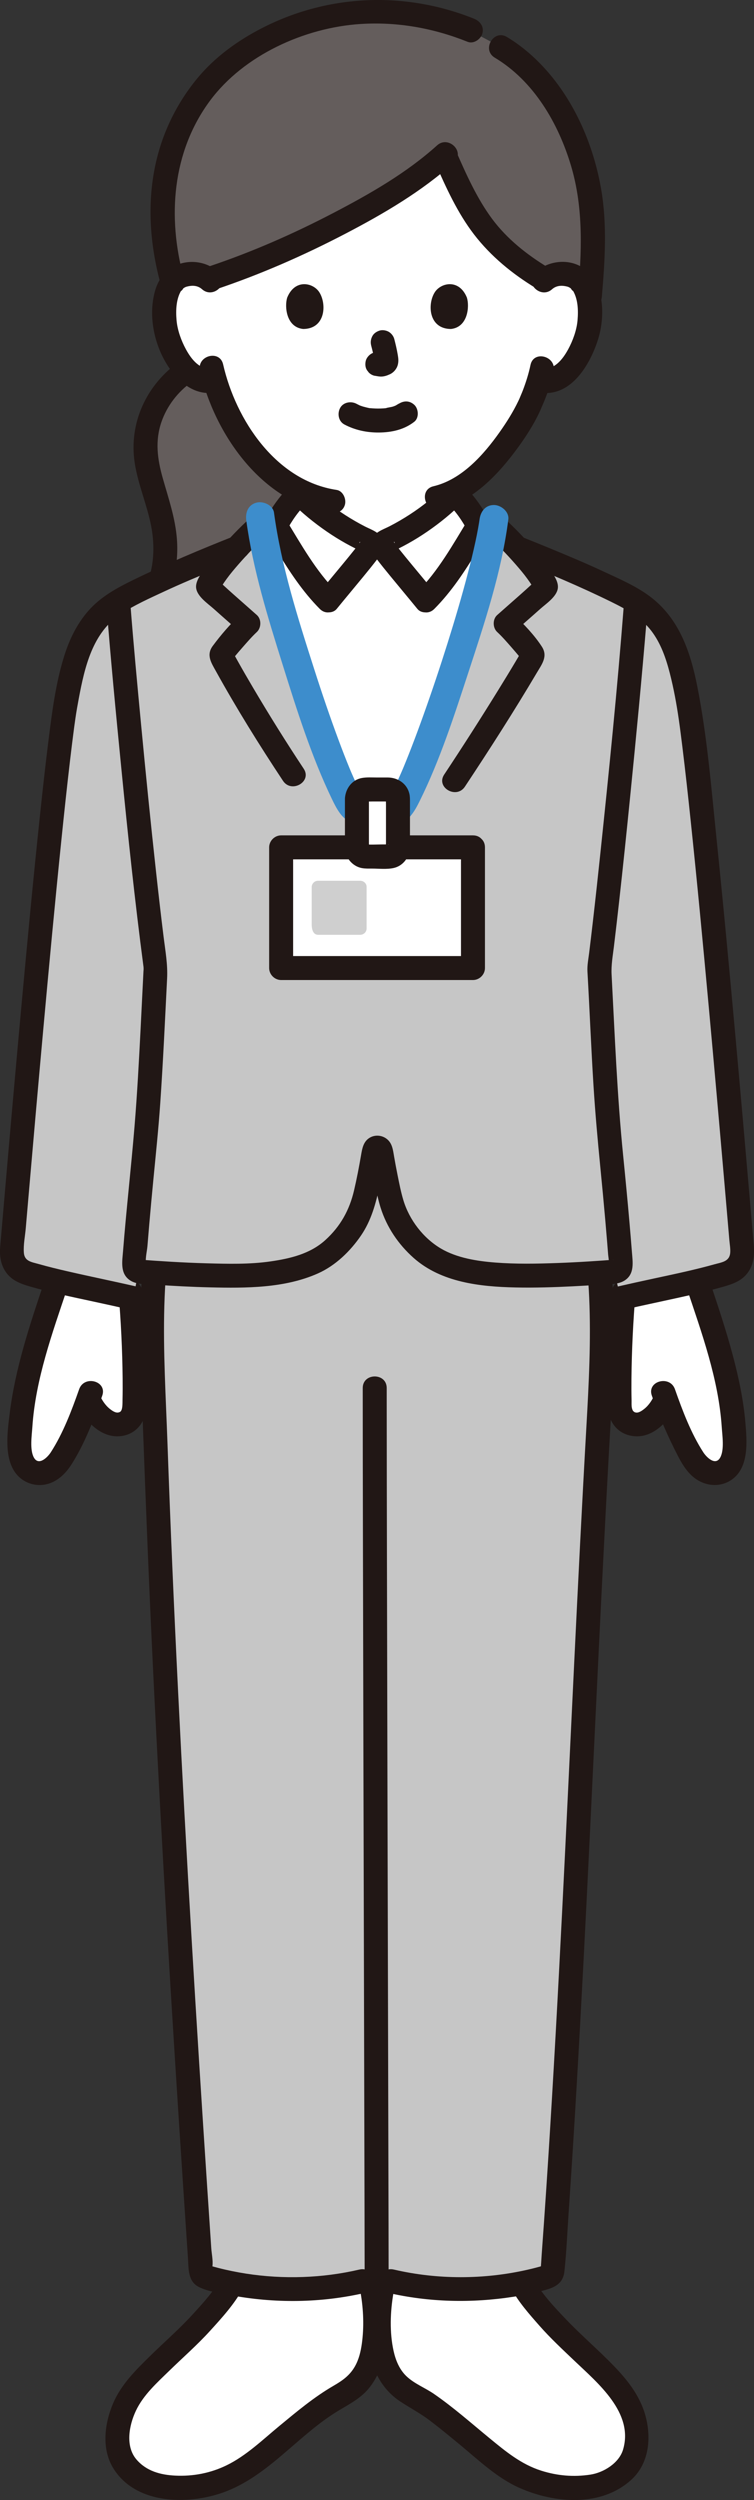
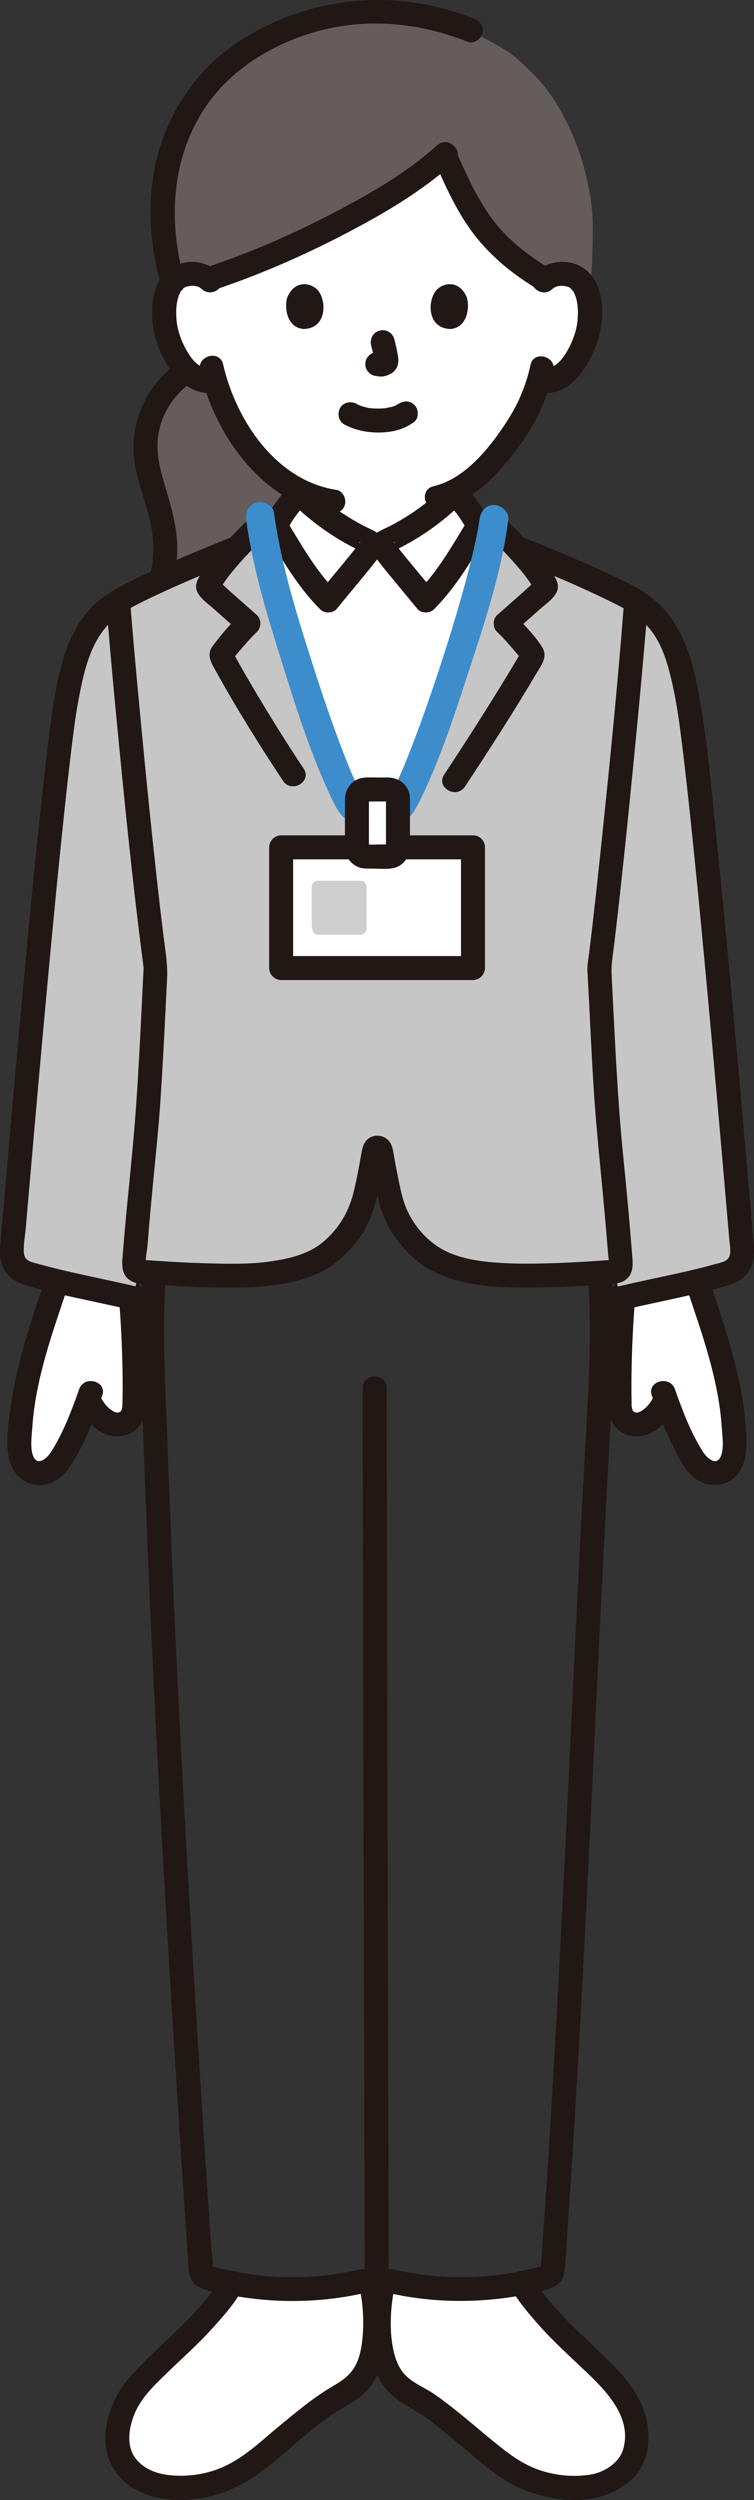
<svg xmlns="http://www.w3.org/2000/svg" id="b" width="125.779" height="416.989" viewBox="0 0 125.779 416.989">
  <rect x="0" y="0" width="125.779" height="416.989" fill="#333333" stroke="none" />
  <defs>
    <style>.d{fill:#3d8dcc;}.e{fill:#fff;}.f{fill:#211715;}.g{fill:#c6c6c6;}.h{fill:#645d5c;}.i{fill:#cfcfcf;}</style>
  </defs>
  <g id="c">
    <path class="e" d="M117.736,218.06c2.435,7.424,5.128,16.586,4.685,23.641-.112,1.789-.56,3.209-2.234,3.847-1.12.427-2.423-.004-3.331-.786-.908-.782-1.497-1.862-2.043-2.929-1.807-3.535-2.732-5.656-3.76-8.495-.938,2.421-3.117,4.177-4.596,4.229-.973.034-1.611-.218-2.041-.595-.576-.505-.987-1.414-1.018-2.179-.219-5.39.148-13.212.559-18.371,4.553-1.044,8.676-1.863,12.324-2.734.454,1.359.949,2.828,1.455,4.372Z" />
    <path class="e" d="M8.062,218.059c-2.437,7.424-5.13,16.587-4.688,23.642.112,1.789.56,3.209,2.234,3.847,1.12.427,2.423-.004,3.331-.786.908-.782,1.497-1.862,2.043-2.929,1.807-3.535,2.732-5.656,3.76-8.495.938,2.421,3.117,4.177,4.596,4.229.973.034,1.611-.218,2.041-.595.576-.505.987-1.414,1.018-2.179.219-5.39-.148-13.21-.559-18.369-4.557-1.045-8.68-1.865-12.33-2.737-.135.434-.216.675-.216.675-.391,1.166-.807,2.405-1.231,3.697Z" />
    <path class="f" d="M7.364,213.831c-2.398,7.156-4.817,14.378-5.745,21.899-.38,3.079-1.011,7.516,1.098,10.117,1.159,1.43,3.008,2.102,4.818,1.762,1.929-.363,3.377-1.761,4.397-3.363,2.218-3.484,3.76-7.585,5.127-11.466.857-2.433-3.006-3.479-3.857-1.063-1.254,3.562-2.669,7.324-4.724,10.51-.55.854-2.024,2.322-2.823.885-.717-1.288-.349-3.678-.259-5.066.518-7.933,3.319-15.672,5.825-23.152.82-2.446-3.042-3.496-3.857-1.063h0Z" />
    <path class="f" d="M19.768,215.552c.404,4.779.642,9.58.689,14.376.011,1.164.009,2.328-.017,3.492-.014.647.053,1.829-.433,2.083-.513.268-1.054-.011-1.645-.475-.84-.659-1.401-1.573-1.828-2.535-.438-.988-1.878-1.219-2.736-.718-1.018.595-1.157,1.745-.718,2.736,1.12,2.527,3.642,5.139,6.607,5.056,1.561-.044,2.934-.735,3.816-2.031s.908-2.769.938-4.274c.118-5.901-.179-11.831-.675-17.71-.091-1.076-.854-2-2-2-1.012,0-2.091.918-2,2h0Z" />
    <path class="f" d="M114.574,214.894c2.506,7.479,5.306,15.218,5.825,23.152.091,1.396.458,3.779-.259,5.066-.794,1.427-2.271-.03-2.823-.885-2.054-3.185-3.47-6.95-4.724-10.51-.849-2.412-4.715-1.374-3.857,1.063,1.218,3.458,2.668,6.805,4.35,10.063.867,1.678,1.931,3.356,3.669,4.241,1.703.868,3.723.826,5.307-.283,2.919-2.044,2.547-6.396,2.28-9.519-.33-3.844-1.141-7.638-2.137-11.36-1.093-4.08-2.431-8.088-3.772-12.092-.814-2.428-4.678-1.387-3.857,1.063h0Z" />
    <path class="f" d="M102.027,215.552c-.496,5.879-.796,11.81-.675,17.71.031,1.503.061,2.98.938,4.274.883,1.301,2.257,1.977,3.816,2.031,2.961.103,5.494-2.543,6.607-5.056.437-.987.287-2.149-.718-2.736-.851-.498-2.297-.275-2.736.718-.425.959-.986,1.882-1.828,2.535-.58.45-1.113.762-1.657.471.186.1-.119-.099-.155-.148-.098-.132-.172-.355-.204-.497-.091-.397-.049-.869-.058-1.277-.029-1.216-.032-2.433-.02-3.649.046-4.796.285-9.597.689-14.376.091-1.078-.984-2-2-2-1.158,0-1.909.919-2,2h0Z" />
    <path class="e" d="M90.685,46.826c.897-.862,2.106-1.186,3.14-1.15,2.251.079,3.209,1.297,3.621,2.012,1.23,2.134,1.178,6.066.352,8.499-.585,1.723-1.543,4.359-3.853,6.248-.952.779-2.353,1.292-3.692,1.066,0,0-.128-.022-.354-.06-.425,1.404-.95,2.78-1.27,3.448-.939,2.548-6.126,11.483-12.69,14.967.008.105.017.209.031.313-3.285,3.368-7.511,6.261-11.55,8.093-.236.107-.5.238-.576.486h-1.894c-.076-.248-.34-.379-.576-.486-3.623-1.643-7.396-4.139-10.498-7.066.033-.287.062-.575.088-.867-3.238-1.412-6.118-3.796-8.852-7.068-3.327-3.983-5.222-8.272-6.268-11.827-1.427.368-2.971-.162-3.995-1-2.31-1.89-3.268-4.526-3.853-6.248-.826-2.433-.878-6.365.352-8.499.412-.715,1.37-1.932,3.621-2.012,1.034-.036,2.243.287,3.14,1.15,0,0-3.046-24.466,27.787-24.466s27.787,24.466,27.787,24.466Z" />
    <path class="e" d="M75.294,113.112c3.128-9.416,6.046-19.596,6.956-25.432-1.385.003-2.435.003-2.435.003-.985-1.899-2.303-3.835-3.978-5.375-3.265,3.31-7.431,6.149-11.416,7.956-.236.107-.5.238-.576.486h-1.894c-.076-.248-.34-.379-.576-.486-3.984-1.807-8.15-4.646-11.416-7.956-1.675,1.54-2.993,3.476-3.978,5.375h-2.355c2.368,14.323,13.082,45.77,15.576,47.161,2.294,1.28,4.844,1.28,7.138,0,1.354-.756,5.298-10.722,8.955-21.732Z" />
    <path class="e" d="M87.032,380.734c1.215,2.337,5.333,6.948,6.692,8.259,4.053,3.909,6.174,5.771,9.123,9.039,2.265,2.512,4.144,7.202,3.017,11.082-.772,2.655-3.066,4.223-5.624,5.273-1.116.458-5.326.777-7.456.382-3.326-.616-6.3-1.775-8.781-3.683-4.251-3.268-7.796-6.513-12.288-9.835-1.577-1.166-3.54-1.973-5.038-3.239-.865-.731-1.502-1.696-2.029-2.699-1.768-3.368-1.611-9.651-.939-13.394" />
    <path class="e" d="M38.763,380.734c-1.215,2.337-5.333,6.948-6.692,8.259-4.053,3.909-6.174,5.771-9.123,9.039-2.265,2.512-4.144,7.202-3.017,11.082.772,2.655,3.066,4.223,5.624,5.273,1.116.458,5.326.777,7.456.382,3.326-.616,6.3-1.775,8.781-3.683,4.251-3.268,7.796-6.513,12.288-9.835,1.577-1.166,3.54-1.973,5.038-3.239.865-.731,1.502-1.696,2.029-2.699,1.768-3.368,1.611-9.651.939-13.394" />
    <path class="f" d="M85.305,381.743c1.209,2.245,2.988,4.244,4.662,6.15,1.843,2.098,3.879,3.986,5.898,5.911,3.876,3.696,9.894,8.648,8.069,14.778-.664,2.232-3.22,3.823-5.43,4.164-2.799.432-5.517.197-8.199-.649-3.377-1.066-5.978-3.235-8.673-5.449-3.029-2.488-5.999-5.123-9.229-7.352-1.493-1.031-3.311-1.713-4.627-2.983-1.157-1.116-1.776-2.645-2.118-4.185-.689-3.105-.563-6.556-.022-9.677.184-1.063-.284-2.155-1.397-2.46-.963-.265-2.275.327-2.46,1.397-1.137,6.561-1.195,15.083,5.001,19.172,1.632,1.077,3.336,1.963,4.899,3.15,1.712,1.3,3.372,2.668,5.029,4.037,3.134,2.589,6.233,5.583,9.992,7.237,5.822,2.562,13.514,3.209,18.561-1.33,2.825-2.541,3.366-6.437,2.59-10.001-.793-3.641-2.924-6.41-5.452-9.029-2.563-2.655-5.381-5.056-7.93-7.721-2.073-2.167-4.282-4.522-5.713-7.178-1.221-2.267-4.676-.25-3.454,2.019h0Z" />
    <path class="f" d="M37.036,379.724c-1.281,2.378-3.21,4.464-5.025,6.442-2.184,2.381-4.639,4.506-6.942,6.77-2.411,2.369-4.847,4.759-6.196,7.913-1.434,3.354-1.982,7.607.037,10.858,3.584,5.771,11.613,6.09,17.449,4.308,8.063-2.462,13.173-9.818,20.231-14.011,1.873-1.113,3.793-2.123,5.138-3.893,1.18-1.554,1.953-3.341,2.334-5.253.75-3.763.604-7.705-.048-11.471-.185-1.065-1.491-1.663-2.46-1.397-1.126.309-1.582,1.392-1.397,2.46.478,2.757.589,5.715.199,8.489-.181,1.291-.496,2.597-1.139,3.738-.87,1.544-2.095,2.392-3.598,3.264-3.246,1.884-6.125,4.304-9.013,6.688-2.79,2.303-5.535,4.976-8.815,6.57-2.691,1.308-5.584,1.858-8.549,1.716-2.446-.117-4.809-.738-6.479-2.691-1.894-2.214-1.234-5.7-.099-8.113,1.247-2.652,3.53-4.69,5.599-6.706,2.258-2.2,4.643-4.284,6.765-6.619,1.964-2.16,4.07-4.461,5.462-7.045,1.221-2.266-2.231-4.289-3.454-2.019h0Z" />
-     <path class="g" d="M96.551,194.884c4.808,13.808,4.079,28.846,3.247,43.443-2.474,43.409-4.367,97.064-7.646,140.527-.031.415-.311.768-.71.887-9.004,2.692-19.872,2.744-28.621.106-8.748,2.638-19.608,2.585-28.608-.105-.401-.12-.681-.478-.71-.895-3.088-45.44-6.087-95.184-7.651-140.52-.504-14.612-1.56-29.635,3.247-43.443l6.137-7.978h57.803l3.511,7.978Z" />
    <path class="f" d="M27.172,194.352c-4.65,13.541-3.902,28.045-3.385,42.127s1.075,28.13,1.756,42.189c1.388,28.67,3.116,57.323,5.008,85.964.263,3.98.529,7.96.799,11.939.123,1.823-.051,3.95,1.855,4.898,1.506.749,3.417,1.001,5.055,1.315,7.501,1.437,15.314,1.359,22.758-.38,2.506-.585,1.445-4.443-1.063-3.857-6.15,1.436-12.671,1.652-18.913.678-1.568-.245-3.125-.561-4.661-.957-.082-.021-1.232-.329-1.23-.336.038-.13.146,1.236.292.005.109-.926-.138-2.03-.2-2.963-.227-3.37-.453-6.741-.675-10.111-.916-13.856-1.792-27.716-2.611-41.578-1.628-27.547-3.046-55.109-4.023-82.688-.533-15.051-1.884-30.679,3.096-45.182.838-2.44-3.025-3.488-3.857-1.063h0Z" />
    <path class="f" d="M60.51,231.512c0,8.238.016,16.476.032,24.714.022,11.56.048,23.119.076,34.679.029,12.404.061,24.809.092,37.213.027,10.595.054,21.189.079,31.784.015,6.3.033,12.601.039,18.901,0,.35,0,.701,0,1.051,0,2.574,4,2.578,4,0,0-5.585-.019-11.171-.032-16.756-.024-10.199-.05-20.398-.076-30.597-.031-12.325-.062-24.649-.092-36.974-.028-11.797-.056-23.593-.079-35.39-.017-8.794-.035-17.588-.039-26.381,0-.748,0-1.495,0-2.243,0-2.574-4-2.578-4,0h0Z" />
    <path class="f" d="M94.623,195.415c4.692,13.654,4.007,28.254,3.202,42.45-.748,13.188-1.406,26.381-2.044,39.575-1.327,27.433-2.561,54.872-4.306,82.282-.232,3.649-.474,7.297-.729,10.944-.124,1.782-.252,3.564-.382,5.346-.015.211-.141,2.434-.181,2.436l.323-.518c-.272.078-.544.154-.818.227-.551.148-1.105.285-1.662.412-7.284,1.663-15.052,1.676-22.329-.023-2.504-.585-3.573,3.271-1.063,3.857,6.895,1.61,14.057,1.768,21.043.678,1.708-.267,3.404-.619,5.074-1.066,1.805-.484,3.18-1.122,3.401-3.162.354-3.265.484-6.572.709-9.849.956-13.913,1.745-27.838,2.473-41.765,1.464-28.008,2.647-56.03,4.191-84.034.897-16.276,2.353-33.147-3.045-48.854-.832-2.42-4.697-1.38-3.857,1.063h0Z" />
    <path class="h" d="M24.558,77.579c.561,2.87,1.678,5.736,2.349,8.531.84,3.506.962,7.198-.052,10.605,3.796-1.745,9.116-3.93,12.744-5.37,1.259-1.359,2.587-2.68,3.774-3.745l2.608.082c.985-1.899,2.303-3.835,3.978-5.375.059-.032.099-.173.126-.389-2.886-1.444-5.489-3.683-7.972-6.655-3.327-3.982-5.222-8.272-6.268-11.825-1.428.367-2.971-.164-3.995-1.001-.233-.19-.451-.388-.658-.592-3.758,2.459-6.385,6.652-6.905,11.136-.171,1.527-.029,3.063.271,4.599Z" />
    <path class="f" d="M38.733,96.532c.871-.305,1.717-.743,2.555-1.127,1.285-.589,2.568-1.183,3.851-1.778,1.007-.467,2.014-.936,3.023-1.4.104-.048.21-.093.313-.143.089-.044.268-.117-.163.067-.513.22-.068.035.064-.017.253-.101.506-.203.752-.322.987-.476,1.886-1.258,2.41-2.23.486-.902.661-1.854.815-2.852.226-1.464.478-2.921.611-4.398.094-1.045-.987-2.045-2-2-1.164.052-1.899.881-2,2-.151,1.678-.46,3.49-.891,5.286-.059.246.197-.313.041-.115-.053.067-.089.158-.131.233-.223.395.179-.132-.067.089-.064.057-.154.137-.213.205.216-.252.158-.1.028-.023-.099.059-.192.124-.293.181-.037.021-.454.23-.275.149.176-.08-.145.055-.145.054-.153.062-.333.138-.484.204-.022.009-.043.019-.065.029-.101.044-.2.091-.3.137-2.145.985-4.282,1.988-6.428,2.973-.556.256-1.113.511-1.671.762-.177.08-.355.158-.532.237-.445.198.5-.187.132-.058-.985.345-1.745,1.384-1.397,2.46.315.974,1.403,1.767,2.46,1.397h0Z" />
    <path class="f" d="M73.965,82.173c.125,1.379.325,2.747.55,4.112.117.707.182,1.431.394,2.119.281.908.758,1.79,1.472,2.432.394.354.834.678,1.308.917.319.16.651.299.983.427.638.244-.464-.225-.22-.1,1.905.975,3.883,1.832,5.818,2.747.925.437,1.844.891,2.788,1.286.968.406,2.241-.436,2.46-1.397.266-1.17-.36-2.026-1.397-2.46.993.416.083.02-.15-.089-.414-.195-.828-.39-1.242-.586-1.121-.53-2.241-1.061-3.362-1.591-.867-.41-1.733-.822-2.602-1.228-.094-.044-.188-.089-.282-.131-.024-.011-.048-.022-.072-.032-.144-.063-.337-.145-.483-.204-.059-.024-.365-.17-.061-.019-.179-.089-.351-.18-.524-.281-.057-.033-.342-.221-.112-.062.204.141.014.012-.023-.026-.062-.062-.13-.132-.196-.191-.291-.26.101.076.063.103-.02.014-.265-.449-.288-.483-.111-.167.088.174.078.196.012-.027-.109-.318-.119-.351-.047-.161-.086-.324-.121-.488-.081-.386-.133-.776-.192-1.166-.085-.564-.187-1.125-.272-1.689-.036-.241-.041-.277-.081-.615-.045-.383-.083-.766-.118-1.15-.094-1.039-.853-2.051-2-2-1.003.045-2.101.884-2,2h0Z" />
    <path class="e" d="M71.04,100.145c3.666-3.643,6.067-8.056,8.775-12.463-.985-1.899-2.303-3.835-3.978-5.375-3.265,3.31-7.431,6.149-11.416,7.956-.236.107-.5.238-.576.486-.066.215.034.442.132.645.148.306,1.135,1.549,2.361,3.049,1.606,1.966,3.623,4.374,4.702,5.703Z" />
    <path class="e" d="M54.755,100.145c-3.666-3.643-6.067-8.056-8.775-12.463.985-1.899,2.303-3.835,3.978-5.375,3.265,3.31,7.431,6.149,11.416,7.956.236.107.5.238.576.486.066.215-.034.442-.132.645-.148.306-1.135,1.549-2.361,3.049-1.606,1.966-3.623,4.374-4.702,5.703Z" />
    <path class="f" d="M88.495,60.87c-.3,1.437-.744,2.847-1.266,4.219-.192.506-.324.765-.564,1.363-.202.502.145-.292-.028.067-.061.127-.118.257-.179.384-.863,1.803-1.94,3.514-3.091,5.144-2.681,3.799-6.35,7.949-11.062,9.056-2.505.589-1.444,4.446,1.063,3.857,5.599-1.316,9.907-5.99,13.151-10.472,1.256-1.735,2.425-3.566,3.359-5.498.202-.418.383-.844.562-1.272.214-.513-.165.356.072-.165.153-.337.291-.682.428-1.025.59-1.488,1.085-3.026,1.412-4.594.524-2.512-3.331-3.586-3.857-1.063h0Z" />
    <path class="f" d="M33.363,61.834c2.402,10.534,10.334,22.02,21.718,23.737,1.067.161,2.15-.268,2.46-1.397.26-.945-.322-2.298-1.397-2.46-10.092-1.522-16.801-11.631-18.924-20.943-.572-2.509-4.43-1.447-3.857,1.063h0Z" />
    <path class="f" d="M57.444,70.8c1.792.946,3.72,1.355,5.748,1.342,2.136-.014,4.214-.468,5.916-1.794.829-.646.729-2.159,0-2.828-.88-.807-1.944-.689-2.828,0,.692-.539-.015-.018-.234.096-.169.089-.618.229.016.013-.156.053-.308.118-.465.169-.422.136-.888.157-1.302.297.212-.072.331-.04.031-.01-.128.013-.256.023-.384.032-.308.02-.617.028-.925.026-.276-.002-.553-.011-.828-.03-.127-.009-.253-.019-.379-.031-.072-.007-.144-.015-.216-.024-.157-.019-.095-.011.188.025-.015.053-1.105-.237-1.216-.27-.17-.051-.336-.112-.504-.17-.446-.153.425.203.021.012-.209-.098-.414-.201-.618-.308-.925-.488-2.217-.265-2.736.718-.488.924-.27,2.215.718,2.736h0Z" />
    <path class="h" d="M52.721,39.213c-6.115,2.974-12.431,5.563-17.922,7.352-.851-.668-1.909-.921-2.829-.888-1.677.059-2.636.75-3.187,1.393-4.472-15.814.518-28.062,7.901-35.131,4.424-4.236,14.394-10.006,25.596-10.006,6.325,0,10.916,1.065,15.227,2.708,7.799,4.087,7.635,4.014,11.205,7.458,5.601,5.403,9.493,15.125,10.113,23.831.177,2.486-.028,8.915-.416,13.43l-.964-1.672c-.412-.715-1.37-1.932-3.621-2.012-.952-.034-2.052.238-2.917.96-4.076-2.376-8.512-5.838-11.513-10.528-1.66-2.594-3.743-6.866-5.226-10.305-4.97,4.475-13.017,9.308-21.449,13.409Z" />
    <path class="f" d="M61.909,57.605c.238.907.466,1.827.602,2.755l-.071-.532c.016.127.023.253.01.38l.071-.532c-.009.059-.022.115-.042.171l.202-.478c-.018.04-.036.074-.06.11l.313-.405c-.028.034-.055.061-.09.089l.405-.313c-.07.045-.143.081-.218.115l.478-.202c-.12.05-.239.087-.368.107l.532-.071c-.116.014-.229.013-.345,0l.532.071c-.13-.018-.258-.05-.388-.067-.266-.083-.532-.095-.798-.036-.266.012-.514.091-.744.237-.415.243-.811.718-.919,1.195-.117.512-.091,1.087.202,1.541l.313.405c.25.248.544.419.883.514.348.047.687.134,1.041.15.572.025,1.093-.155,1.601-.39.639-.297,1.144-.905,1.314-1.592.145-.589.087-1.059-.013-1.649-.15-.888-.355-1.767-.583-2.638-.127-.483-.49-.944-.919-1.195s-1.061-.357-1.541-.202c-.484.157-.951.457-1.195.919-.253.48-.342,1.007-.202,1.541h0Z" />
    <path class="f" d="M36.525,45.412c-2.024-1.806-4.871-2.227-7.344-1.094-1.766.809-2.851,2.48-3.349,4.308-1.137,4.179-.075,9.066,2.321,12.631,1.644,2.446,4.242,4.652,7.389,4.244,1.071-.139,2-.82,2-2,0-.973-.921-2.14-2-2-2.177.282-3.594-1.52-4.538-3.262-.759-1.399-1.408-3.153-1.551-4.819-.155-1.803-.042-3.645.825-5.039-.326.524.512-.436.202-.21.399-.292.498-.326.918-.42.818-.182,1.647-.092,2.299.489,1.915,1.709,4.754-1.11,2.828-2.828h0Z" />
    <path class="f" d="M92.099,48.241c.616-.549,1.403-.659,2.172-.516.498.093.62.137,1.045.447-.303-.221.52.72.202.21.87,1.396.98,3.231.825,5.039-.143,1.662-.796,3.426-1.551,4.819-.944,1.741-2.36,3.544-4.538,3.262-1.073-.139-2,1.019-2,2,0,1.196.924,1.86,2,2,5.117.664,8.263-4.857,9.542-8.994,1.149-3.716,1.09-9.467-2.542-11.843-2.475-1.619-5.836-1.168-7.983.749-1.925,1.717.912,4.538,2.828,2.828h0Z" />
    <path class="f" d="M29.977,60.253c-5.523,3.857-8.538,10.289-7.498,16.995.555,3.58,2.042,6.926,2.732,10.474.661,3.399.506,7.068-.952,10.248-.45.981-.279,2.153.718,2.736.861.504,2.284.269,2.736-.718,1.438-3.135,2.052-6.512,1.808-9.957-.254-3.582-1.417-6.899-2.384-10.326-.889-3.153-1.291-6.175-.203-9.331.92-2.67,2.751-5.054,5.062-6.668,2.095-1.463.098-4.932-2.019-3.454h0Z" />
    <path class="f" d="M47.906,49.645c-.46,1.495-.16,4.935,2.673,5.228,3.744-.022,3.943-4.181,2.683-6.137-1.032-1.601-4.066-2.267-5.356.909Z" />
    <path class="f" d="M77.889,49.645c.46,1.495.16,4.935-2.672,5.228-3.744-.023-3.944-4.181-2.683-6.137,1.032-1.601,4.066-2.267,5.356.909Z" />
    <path class="f" d="M72.598,27.175c1.803,4.114,3.724,8.343,6.474,11.923,2.811,3.66,6.417,6.606,10.353,8.986,2.209,1.335,4.221-2.122,2.019-3.454-3.526-2.132-6.863-4.773-9.336-8.101-2.548-3.428-4.35-7.48-6.056-11.373-.434-.989-1.881-1.218-2.736-.718-1.021.597-1.153,1.743-.718,2.736h0Z" />
    <path class="f" d="M72.911,24.248c-5.094,4.603-11.223,8.101-17.281,11.263-6.671,3.482-13.594,6.526-20.732,8.917-2.429.813-1.387,4.678,1.063,3.857,7.459-2.498,14.717-5.682,21.687-9.32,6.368-3.324,12.738-7.052,18.09-11.888,1.914-1.73-.922-4.551-2.828-2.828h0Z" />
    <path class="f" d="M72.454,101.56c2.873-2.888,5.106-6.307,7.211-9.774.516-.851,1.028-1.705,1.546-2.554.353-.578.651-1.114.568-1.815-.069-.584-.443-1.145-.733-1.651-1.026-1.785-2.292-3.462-3.795-4.872-.786-.738-2.045-.786-2.828,0-1.85,1.858-3.88,3.504-6.08,4.93-1.078.699-2.188,1.347-3.33,1.937-1.169.603-2.702,1.026-3.096,2.458-.3,1.088.208,2.073.839,2.912.756,1.003,1.553,1.976,2.348,2.948,1.501,1.833,3.027,3.645,4.522,5.483.682.838,2.12.709,2.828,0,.829-.829.684-1.988,0-2.828-1.248-1.534-2.519-3.049-3.776-4.575-.708-.859-1.415-1.719-2.109-2.59-.235-.296-.329-.406-.533-.686-.077-.105-.157-.255-.247-.35-.192-.203.095-.294.055.219l-.273,1.009c-.396.324-.443.401-.142.231l.266-.122c.268-.126.535-.252.8-.384.542-.269,1.077-.551,1.605-.845,1.089-.607,2.148-1.268,3.176-1.973,2.133-1.464,4.147-3.11,5.973-4.944h-2.828c1.53,1.436,2.691,3.119,3.666,4.97v-2.019c-2.572,4.195-4.964,8.543-8.462,12.059-1.818,1.827,1.01,4.657,2.828,2.828Z" />
    <path class="f" d="M56.169,98.731c-3.498-3.516-5.89-7.864-8.462-12.059v2.019c.974-1.852,2.136-3.534,3.666-4.97h-2.828c1.826,1.834,3.841,3.478,5.973,4.944,1.027.706,2.087,1.366,3.176,1.973.485.27.975.53,1.472.779.265.133.532.262.801.388.132.063.266.124.399.184.302.169.255.092-.142-.231l-.273-1.009c-.037-.476.255-.432.055-.219-.076.081-.133.193-.198.284-.252.351-.304.404-.581.752-.693.871-1.401,1.731-2.109,2.59-1.257,1.526-2.528,3.041-3.776,4.575-.681.837-.819,2.01,0,2.828.704.704,2.143.842,2.828,0,1.465-1.8,2.959-3.576,4.431-5.371.805-.982,1.608-1.967,2.378-2.978.657-.863,1.213-1.859.901-2.993-.383-1.392-1.823-1.807-2.962-2.39s-2.253-1.226-3.332-1.92c-2.25-1.446-4.324-3.12-6.212-5.015-.78-.783-2.041-.74-2.828,0-1.466,1.377-2.708,3.007-3.721,4.743-.274.47-.628.989-.772,1.515-.217.792.138,1.434.532,2.081.518.85,1.03,1.704,1.546,2.554,2.105,3.467,4.338,6.886,7.211,9.774,1.818,1.827,4.647-1.001,2.828-2.828Z" />
    <path class="f" d="M79.072,3.119c-11.443-4.598-24.172-4.117-35.181,1.472-4.182,2.123-8.073,4.924-11.056,8.568-3.211,3.923-5.521,8.523-6.712,13.456-1.65,6.834-1.177,13.959.653,20.705.673,2.482,4.533,1.428,3.857-1.063-2.72-10.027-1.927-20.921,4.399-29.459,5.635-7.604,15.772-12.18,25.055-12.792,6.161-.406,12.212.676,17.922,2.97,1.003.403,2.197-.439,2.46-1.397.314-1.141-.391-2.056-1.397-2.46h0Z" />
-     <path class="f" d="M100.398,49.499c.509-5.952.906-12.074-.124-17.99-1.153-6.62-3.815-13.188-8.016-18.464-2.128-2.673-4.769-5.126-7.706-6.881-2.215-1.324-4.229,2.133-2.019,3.454,6.513,3.892,10.619,10.958,12.731,18.062,2.123,7.14,1.762,14.477,1.134,21.819-.219,2.565,3.782,2.55,4,0h0Z" />
    <path class="g" d="M43.398,86.159c1.791,13.473,13.218,47.242,15.804,48.685,2.294,1.28,4.844,1.28,7.138,0,2.271-1.267,11.819-28.425,15.094-42.986.555-1.935.984-3.664,1.24-5.081.801,1.055,1.889,2.729,3.632,4.614,4.559,1.814,11.684,4.763,15.198,6.552,1.07.549,4.051,1.873,5.808,3.198,4.917,3.708,6.25,8.875,7.667,17.069,2.573,16.792,7.583,75.863,8.825,90.195.145,1.668-.629,3.331-2.225,3.84-4.878,1.556-10.941,2.631-18.041,4.271,0,0-.496-2.033-1.073-4.414-5.942.459-16.766,1.12-22.46.176-4.006-.672-6.743-1.437-9.288-3.613-2.604-2.235-4.365-4.701-5.358-7.948-.376-1.232-1.202-5.023-1.778-8.67-.056-.351-.341-.665-.618-.653-.277-.013-.562.301-.618.653-.576,3.646-1.402,7.438-1.778,8.67-.993,3.247-2.754,5.712-5.358,7.948-2.545,2.176-5.283,2.941-9.289,3.613-4.317.716-11.583.509-17.435.167-1.931-.113-3.707-.24-5.173-.354-.08-.007-.156-.023-.227-.047-.4,2.157-.831,4.473-.831,4.473-7.099-1.64-13.162-2.715-18.041-4.271-1.595-.509-2.369-2.171-2.225-3.84.166-1.913.399-4.623.684-7.923,1.852-21.424,5.911-67.721,8.141-82.272,1.417-8.194,2.75-13.361,7.667-17.069,1.757-1.325,4.738-2.65,5.808-3.198,3.568-1.816,10.856-4.828,15.405-6.634,1.612-1.737,2.717-3.286,3.546-4.328.068.339.144.694.224,1.055" />
    <path class="f" d="M17.744,100.714c.713,9.183,1.599,18.354,2.503,27.519,1.087,11.024,2.245,22.042,3.692,33.026.028.21.006.718.026.26-.003.068-.006.137-.013.204-.026.246-.028.498-.042.746-.038.72-.073,1.44-.108,2.16-.111,2.275-.222,4.55-.339,6.824-.282,5.494-.574,10.992-1.026,16.475-.57,6.908-1.364,13.795-1.907,20.707-.137,1.742-.543,3.798,1.176,4.927,1.141.75,2.797.623,4.121.714,3.075.212,6.154.376,9.235.448,5.967.138,12.453.151,18.004-2.339,2.914-1.308,5.366-3.689,7.153-6.304,1.707-2.497,2.481-5.341,3.091-8.26.374-1.787.447-3.869,1.088-5.568l-.514.883.224-.239-.883.514.271-.085h-1.063l.271.085-.883-.514.224.239-.514-.883c.618,1.64.689,3.645,1.047,5.371.265,1.279.522,2.574.916,3.82,1.027,3.253,2.957,6.108,5.502,8.368,4.609,4.092,11.091,4.803,17.022,4.928,3.19.067,6.384-.033,9.57-.193,1.452-.073,2.904-.16,4.354-.259,1.358-.093,3.115.04,4.281-.726,1.664-1.093,1.323-3.038,1.191-4.733-.129-1.656-.267-3.312-.411-4.966-.325-3.722-.682-7.44-1.054-11.157-1.006-10.032-1.397-20.104-1.926-30.168-.083-1.58.201-3.121.391-4.691.306-2.526.596-5.054.878-7.583.642-5.762,1.24-11.529,1.818-17.298.995-9.929,1.955-19.863,2.776-29.808.057-.694.113-1.388.167-2.082.199-2.567-3.802-2.554-4,0-1.074,13.824-2.469,27.63-3.922,41.419-.398,3.777-.808,7.552-1.243,11.325-.196,1.703-.398,3.406-.608,5.107-.128,1.038-.345,2.081-.285,3.127.363,6.332.612,12.67,1.008,19,.287,4.594.701,9.167,1.152,13.748.284,2.883.557,5.768.81,8.654.112,1.271.219,2.541.323,3.813.053.65.104,1.3.155,1.95.04.519.243,1.367.048,1.839l.514-.883c.065-.077.761-.052.058-.039-.143.003-.288.022-.431.032-.352.026-.704.052-1.056.077-.826.058-1.652.113-2.479.164-1.711.105-3.422.192-5.135.254-3.441.125-6.905.189-10.342-.079-3.047-.238-6.411-.765-9.075-2.34-2.949-1.744-5.273-4.787-6.256-8.055-.416-1.384-.693-2.817-.978-4.232-.205-1.02-.397-2.043-.573-3.069-.192-1.118-.297-2.252-1.29-2.975-.802-.584-1.893-.665-2.763-.156-1.067.624-1.265,1.793-1.454,2.903-.334,1.964-.713,3.924-1.164,5.865-.768,3.306-2.28,6.032-4.811,8.324s-5.835,3.068-9.129,3.546c-3.496.507-7.115.412-10.636.317-1.987-.054-3.973-.145-5.958-.261-.902-.053-1.804-.11-2.705-.172-.412-.028-.824-.058-1.236-.088-.147-.011-.294-.022-.44-.033-.142-.011-.283-.021-.425-.032-.252-.024-.187-.008.197.049l.514.883c-.319-.77.086-2.339.155-3.2.096-1.195.196-2.391.299-3.586.221-2.554.458-5.106.705-7.658.407-4.204.846-8.401,1.136-12.616.476-6.922.792-13.853,1.141-20.781.12-2.375-.284-4.547-.578-6.915-.461-3.704-.884-7.413-1.291-11.123-.89-8.112-1.702-16.233-2.473-24.357-.636-6.697-1.264-13.397-1.785-20.104-.198-2.55-4.2-2.571-4,0h0Z" />
    <path class="f" d="M85.922,93.388c5.452,2.172,10.849,4.444,16.115,7.036,2.495,1.228,4.901,2.557,6.619,4.806,1.577,2.066,2.436,4.559,3.076,7.049.66,2.568,1.138,5.192,1.514,7.816.047.329.093.659.138.988.024.173.047.346.071.519-.053-.391.019.15.036.277.11.843.217,1.686.321,2.53.51,4.134.962,8.275,1.398,12.417,1.093,10.382,2.075,20.775,3.028,31.17.889,9.691,1.746,19.386,2.587,29.082.283,3.269.565,6.537.846,9.806.057.667.195,1.391.142,2.059-.118,1.498-1.43,1.597-2.655,1.941-3.342.937-6.747,1.642-10.138,2.375-2.009.434-4.016.873-6.019,1.334-2.508.577-1.446,4.434,1.063,3.857,3.949-.908,7.921-1.707,11.868-2.624,1.614-.375,3.223-.773,4.815-1.234,1.721-.498,3.251-1.069,4.234-2.677,1.112-1.82.792-3.857.62-5.855-.139-1.617-.279-3.235-.418-4.852-.821-9.517-1.656-19.033-2.519-28.547-.992-10.934-2.012-21.866-3.137-32.788-.872-8.466-1.56-17.056-3.214-25.415-1.148-5.803-3.059-11.397-7.99-15.045-2.293-1.696-5.046-2.875-7.623-4.079-3.033-1.417-6.127-2.709-9.222-3.984-1.494-.615-2.992-1.221-4.493-1.819-1.004-.4-2.197.437-2.46,1.397-.313,1.138.389,2.059,1.397,2.46h0Z" />
    <path class="f" d="M22.785,214.591c-3.815-.877-7.653-1.656-11.468-2.533-1.629-.375-3.254-.769-4.863-1.225-1.187-.336-2.367-.446-2.474-1.891-.098-1.323.207-2.78.32-4.1.143-1.662.286-3.324.43-4.987.81-9.376,1.634-18.75,2.485-28.123.961-10.578,1.949-21.153,3.035-31.719.45-4.384.917-8.766,1.431-13.143.206-1.757.422-3.512.652-5.266.018-.14.072-.539.023-.178.023-.171.046-.342.07-.513.052-.378.105-.755.16-1.133.159-1.101.353-2.195.559-3.288.986-5.236,2.289-11.01,7.059-14.119,2.234-1.456,4.742-2.58,7.158-3.704,2.86-1.331,5.772-2.553,8.69-3.749,1.387-.569,2.778-1.129,4.171-1.681,1.004-.398,1.705-1.338,1.397-2.46-.263-.955-1.45-1.797-2.46-1.397-5.699,2.258-11.346,4.626-16.857,7.313-2.785,1.358-5.511,2.831-7.576,5.199-1.905,2.184-3.155,4.774-4.017,7.526-1.408,4.495-2.009,9.223-2.597,13.884-.528,4.186-.988,8.381-1.433,12.576-1.144,10.8-2.163,21.613-3.154,32.428-.917,10.004-1.799,20.011-2.666,30.02-.277,3.194-.551,6.388-.827,9.583-.12,1.389.031,2.787.774,4.004.979,1.603,2.515,2.18,4.231,2.677,3.437.995,6.948,1.722,10.443,2.477,2.081.45,4.162.904,6.237,1.381,2.505.576,3.575-3.279,1.063-3.857h0Z" />
    <path class="f" d="M81.078,89.084c1.76,1.599,3.422,3.308,4.984,5.102.655.752,1.302,1.516,1.889,2.323.281.386.556.779.807,1.186.086.14.166.283.25.424.003.006.303.622.156.263v-1.063c.054-.378.671-.936.145-.444-.228.213-.449.433-.677.646-.614.571-1.24,1.129-1.867,1.686-1.272,1.131-2.557,2.246-3.827,3.379-.785.701-.76,2.124,0,2.828.865.802,1.642,1.71,2.42,2.595.438.498.866,1.005,1.292,1.513.093.113.185.226.276.34-.114-.152-.109-.146.014.019.181.185.276.639.043-.079v-1.063c.167-.767.061-.182-.137.169-.255.453-.521.9-.786,1.347-.954,1.608-1.93,3.203-2.912,4.794-2.942,4.762-5.958,9.477-9.05,14.142-1.426,2.152,2.037,4.157,3.454,2.019,4.142-6.251,8.198-12.575,12.018-19.029.832-1.406,1.864-2.704.824-4.318-1.218-1.89-2.982-3.75-4.628-5.276v2.828c1.449-1.294,2.918-2.565,4.366-3.86.976-.874,2.741-2.027,2.924-3.438.133-1.024-.59-2.072-1.138-2.895-.701-1.051-1.495-2.045-2.303-3.015-1.76-2.11-3.674-4.103-5.708-5.951-1.902-1.727-4.739,1.093-2.828,2.828h0Z" />
    <path class="f" d="M50.664,128.22c-2.938-4.435-5.756-8.95-8.459-13.532-.86-1.459-1.71-2.923-2.535-4.402-.254-.454-.507-.909-.749-1.369-.211-.401-.243-.783-.119-.179v1.063c-.257.748-.128.24.047.079-.333.307.232-.285.293-.359.421-.513.856-1.014,1.293-1.513.776-.884,1.552-1.79,2.412-2.595.757-.709.788-2.125,0-2.828-1.268-1.133-2.552-2.248-3.822-3.379-.626-.557-1.251-1.115-1.864-1.686-.228-.212-.449-.432-.676-.646-.496-.466.09.05.146.444v1.063c-.138.333.058-.101.096-.152.114-.156.195-.347.297-.513.244-.398.511-.783.786-1.161.607-.837,1.276-1.628,1.955-2.407,1.573-1.805,3.247-3.527,5.022-5.134,1.912-1.732-.923-4.553-2.828-2.828-2.001,1.812-3.881,3.767-5.62,5.831-.814.966-1.609,1.96-2.324,3.003-.537.783-1.311,1.844-1.311,2.83,0,1.53,1.945,2.798,2.955,3.704,1.445,1.296,2.913,2.567,4.36,3.86v-2.828c-1.645,1.54-3.188,3.337-4.527,5.148-1.125,1.521-.255,2.802.523,4.209,3.461,6.253,7.25,12.34,11.196,18.297,1.415,2.137,4.881.136,3.454-2.019h0Z" />
    <path class="d" d="M41.083,86.797c1.109,8.197,3.626,16.281,6.091,24.151,2.355,7.52,4.775,15.208,8.195,22.326.393.819.804,1.636,1.341,2.372,1.317,1.807,3.695,2.488,5.858,2.552,1.948.057,4.522-.511,5.871-2.049.677-.772,1.158-1.707,1.609-2.621,3.339-6.762,5.706-14.099,8.045-21.25,2.723-8.326,5.601-16.921,6.704-25.646.163-1.288-1.22-2.4-2.4-2.4-1.432,0-2.237,1.108-2.4,2.4-.072.568.087-.569-.003.017-.022.144-.043.288-.065.432-.053.336-.11.671-.17,1.005-.134.745-.283,1.487-.442,2.227-.372,1.734-.794,3.458-1.241,5.174-1.032,3.963-2.194,7.893-3.421,11.8-1.263,4.02-2.599,8.017-4.018,11.984-.648,1.812-1.314,3.617-2.008,5.412-.281.727-.567,1.453-.859,2.176-.136.336-.274.672-.412,1.007-.027.066-.298.712-.078.19-.09.212-.18.424-.272.635-.462,1.067-.938,2.132-1.486,3.158-.185.346-.389.677-.588,1.015-.129.218-.543.624.064-.052-.08.089-.155.183-.248.259.963-.78-.265.016-.612.123-.582.179-1.163.256-1.773.199-.554-.052-1.048-.245-1.569-.419-1.102-.369.173.277-.137-.023-.406-.393.285.528.048.073-.074-.142-.18-.273-.264-.41-.242-.394-.455-.805-.663-1.218-.241-.479-.469-.966-.69-1.455-.153-.338-.301-.678-.449-1.018-.053-.12-.104-.241-.155-.362.227.532-.119-.287-.157-.379-.634-1.538-1.233-3.091-1.813-4.65-1.468-3.943-2.821-7.928-4.104-11.935-2.715-8.483-5.503-17.223-6.701-26.078-.174-1.286-1.823-1.987-2.952-1.676-1.387.381-1.851,1.662-1.676,2.952h0Z" />
    <path class="e" d="M78.898,141.334c-10.667,0-21.333,0-32,0,0,6.71,0,13.419,0,20.129,10.667,0,21.333,0,32,0,0-6.71,0-13.419,0-20.129Z" />
    <path class="f" d="M78.898,139.334c-10.667,0-21.333,0-32,0-1.081,0-2,.916-2,2,0,6.71,0,13.419,0,20.129,0,1.081.916,2,2,2,10.667,0,21.333,0,32,0,1.081,0,2-.916,2-2,0-6.71,0-13.419,0-20.129,0-2.574-4-2.578-4,0,0,6.71,0,13.419,0,20.129l2-2c-10.667,0-21.333,0-32,0l2,2c0-6.71,0-13.419,0-20.129l-2,2c10.667,0,21.333,0,32,0,2.574,0,2.578-4,0-4Z" />
    <path class="i" d="M51.995,147.971v6.165c0,1.309.477,1.782,1.066,1.782,1.46,0,4.218,0,7.029,0,.589,0,1.067-.474,1.067-1.063v-6.966c0-.507-.478-.985-1.067-.985h-7.029c-.589,0-1.067.478-1.067,1.067Z" />
    <path class="e" d="M61.072,131.68h3.784c.846,0,1.532.686,1.532,1.532v8.129c0,.846-.686,1.532-1.532,1.532h-3.787c-.844,0-1.529-.685-1.529-1.529v-8.133c0-.846.686-1.532,1.532-1.532Z" />
    <path class="f" d="M57.54,133.212v6.202c0,.883-.108,1.882.099,2.751.314,1.315,1.417,2.396,2.754,2.631.555.098,1.1.078,1.66.078,1.165,0,2.477.159,3.626-.099,1.452-.327,2.473-1.581,2.666-3.02.043-.321.043-.623.043-.945v-7.006c0-.477.012-.942-.099-1.415-.395-1.684-1.921-2.696-3.593-2.709-.618-.005-1.236,0-1.854,0-.811,0-1.649-.062-2.45.078-1.689.297-2.773,1.8-2.852,3.454-.05,1.047.955,2.047,2,2,1.126-.05,1.947-.879,2-2-.021.452-.064.222-.01.102-.197.445-.091.176-.03.095-.272.364-.134.16-.048.087-.052.044-.362.234-.063.076-.056.03-.417.156-.077.065-.116.031-.456.016-.049.044.291.02.592,0,.884,0,.491,0,.983,0,1.474,0,.245,0,.489,0,.734,0,.107,0,.233.011.342,0,.378-.039-.191-.09-.008-.027.261.09-.318-.192-.087-.047.23.144-.267-.253-.076-.062s-.207-.304-.063-.075c.146.231-.138-.347-.048-.086.058.166.005-.343-.027-.075-.032.27,0,.565,0,.837v6.407c0,.226-.05.517,0,.739,0,.002-.003.046,0,.048.001,0,.042-.232.044-.239-.091.34.035-.021.065-.077-.058.111-.202.263.076-.063-.074.086-.278.225.087-.047-.082.061-.35.167.095-.03-.301.133.078-.135.099-.01-.012-.07-2.497,0-2.7,0h-.702c-.075,0-.301-.042-.362,0,.057-.039.353.127.085.01.075.033.355.225.095.03.059.044.301.298.087.047.044.052.235.362.076.063.03.056.156.417.065.077.007.027.003.283.044.215.075-.125,0-.52,0-.663v-7.442c0-1.046-.92-2.048-2-2s-2,.879-2,2Z" />
  </g>
</svg>